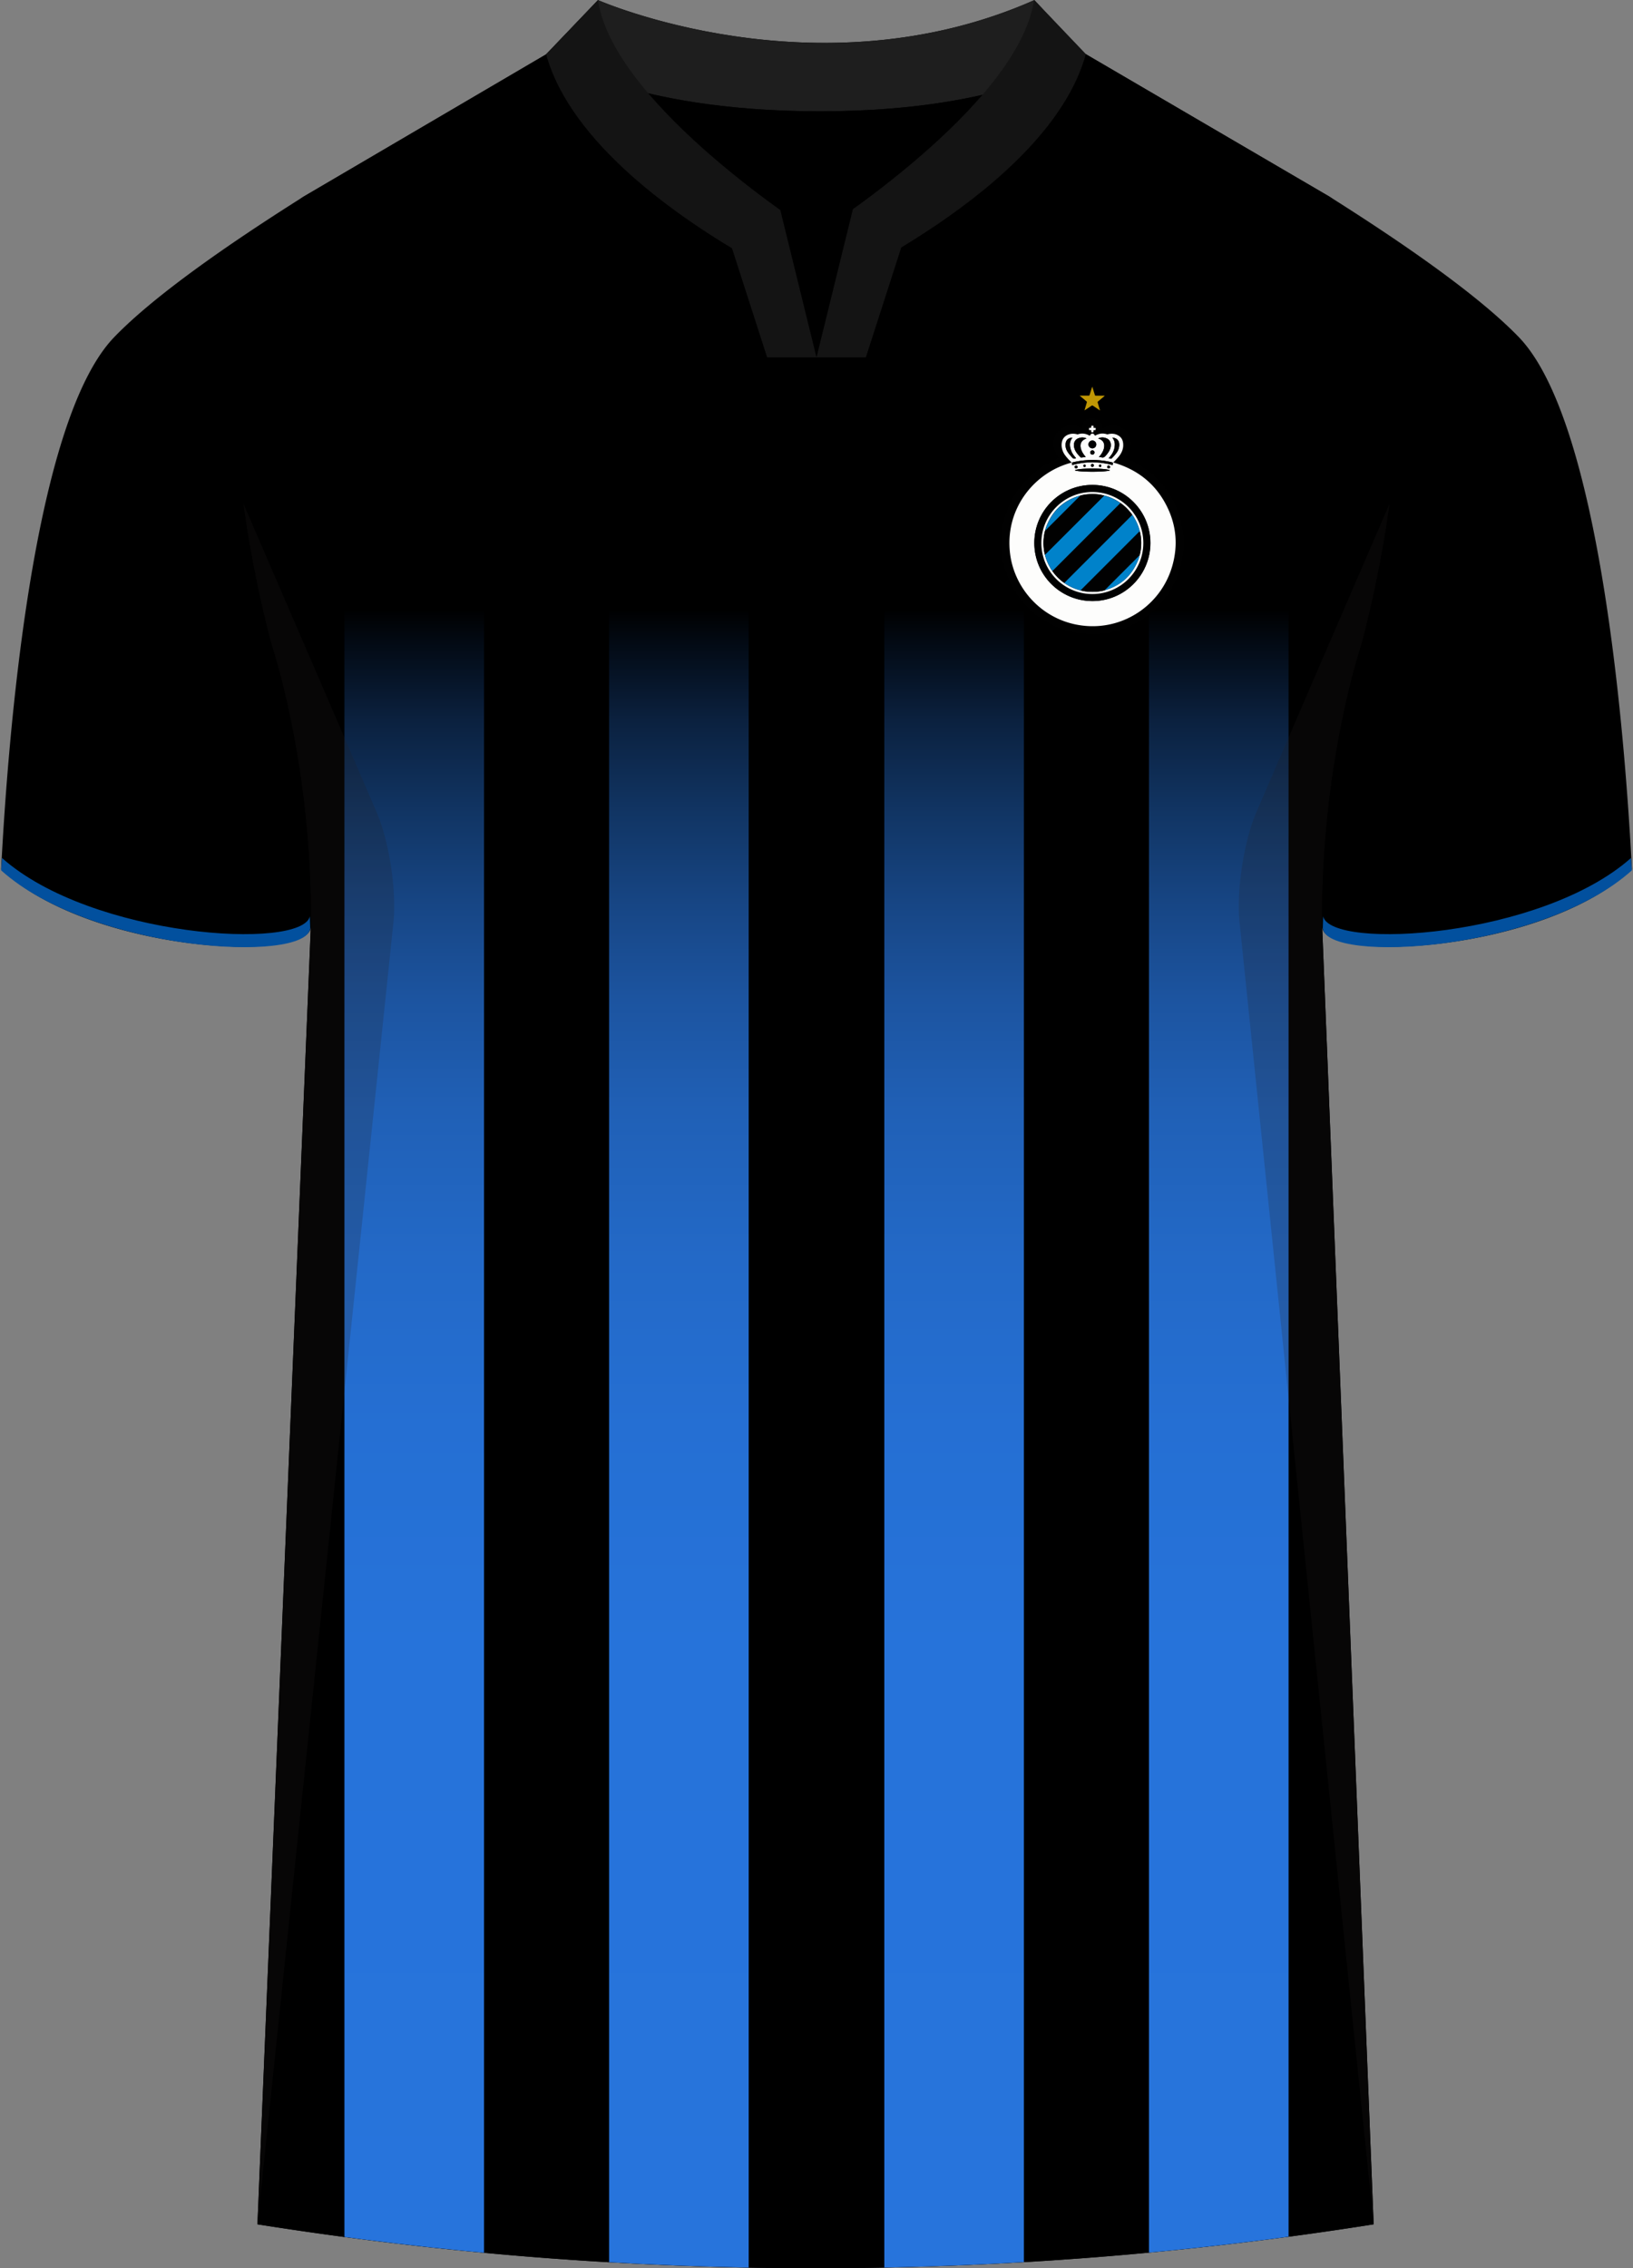
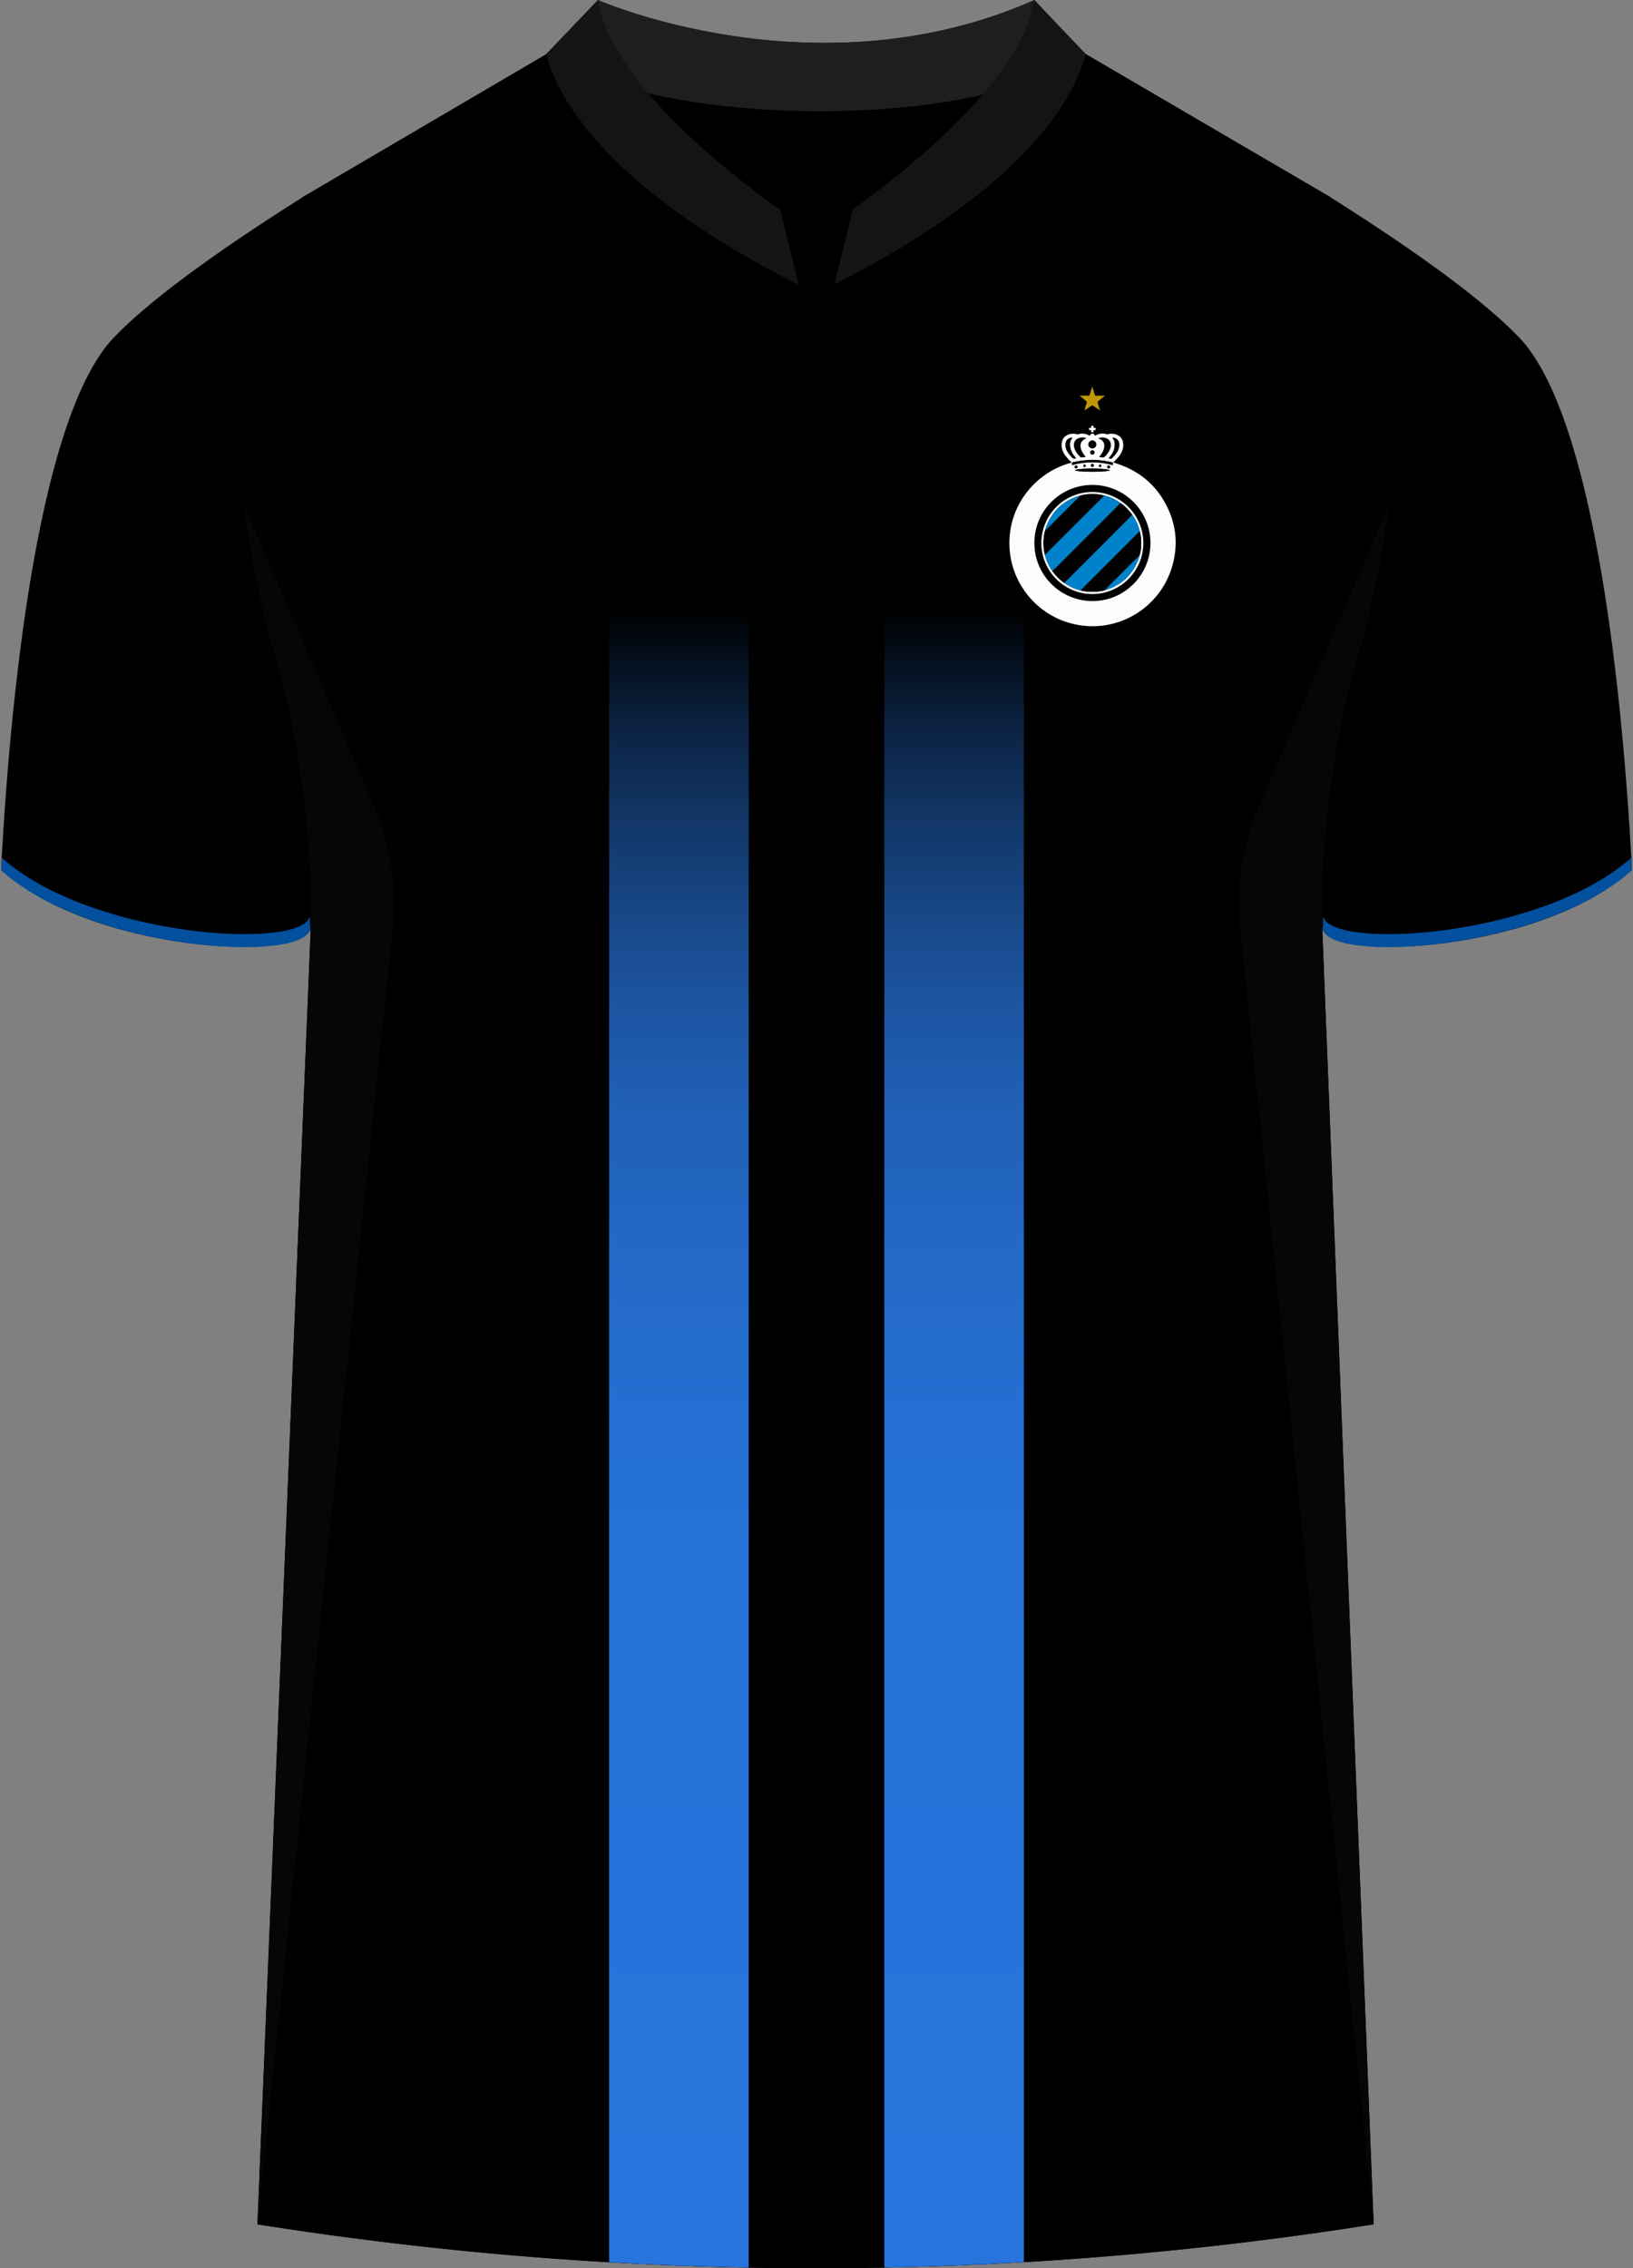
<svg xmlns="http://www.w3.org/2000/svg" xmlns:xlink="http://www.w3.org/1999/xlink" viewBox="0 0 360 500">
  <rect x="0" y="0" width="360" height="500" fill="#808080" stroke="none" />
  <defs>
    <linearGradient id="Naamloos_verloop_22" x1="267.42" x2="267.42" y1="5.83" y2="414.93" data-name="Naamloos verloop 22" gradientTransform="rotate(-180 179.37 256.225)" gradientUnits="userSpaceOnUse">
      <stop offset="0" stop-color="#2774dc" />
      <stop offset=".35" stop-color="#2673da" />
      <stop offset=".47" stop-color="#256fd3" />
      <stop offset=".56" stop-color="#2369c7" />
      <stop offset=".64" stop-color="#2060b6" />
      <stop offset=".7" stop-color="#1c54a0" />
      <stop offset=".75" stop-color="#174685" />
      <stop offset=".8" stop-color="#113564" />
      <stop offset=".85" stop-color="#0b213f" />
      <stop offset=".89" stop-color="#030b16" />
      <stop offset=".91" stop-color="#000" />
    </linearGradient>
    <linearGradient xlink:href="#Naamloos_verloop_22" id="Naamloos_verloop_22-2" x1="209.07" x2="209.07" y1="5.83" y2="414.93" data-name="Naamloos verloop 22" />
    <linearGradient xlink:href="#Naamloos_verloop_22" id="Naamloos_verloop_22-3" x1="148.4" x2="148.4" y1="5.83" y2="414.93" data-name="Naamloos verloop 22" />
    <linearGradient xlink:href="#Naamloos_verloop_22" id="Naamloos_verloop_22-4" x1="90.05" x2="90.05" data-name="Naamloos verloop 22" />
    <clipPath id="clippath">
      <path id="Body-2" d="m238.77 11.59 54.38 31.8c29.13 20.49 6.91 98.94 6.91 98.94s-8.95 26.4-8.59 61.93l11.35 286.08a786.54 786.54 0 0 1-246.07 0l11.77-286.08c.37-35.53-8.59-61.93-8.59-61.93s-22.22-78.45 6.91-98.94l54.21-31.8h117.71Z" class="cls-1" data-name="Body" />
    </clipPath>
    <style>.cls-1{fill:none}.cls-2{clip-path:url(#clippath)}.cls-3{fill:#040404}.cls-4{fill:#010101}.cls-5{fill:#02509e}.cls-6{fill:#0082ca}.cls-7{fill:#fdfdfc}.cls-8{fill:#c09704}.cls-10,.cls-9{fill:#241f20}.cls-11{fill:#1e1e1e}.cls-12{fill:#141414}.cls-13{fill:url(#Naamloos_verloop_22-2)}.cls-14{fill:url(#Naamloos_verloop_22-3)}.cls-15{fill:url(#Naamloos_verloop_22-4)}.cls-16{isolation:isolate}.cls-17{fill:url(#Naamloos_verloop_22)}.cls-18{mix-blend-mode:multiply;opacity:.2}.cls-10{opacity:.5}</style>
  </defs>
  <g class="cls-16">
    <g id="Laag_1" data-name="Laag 1">
      <g id="Brentford">
        <path id="Jersey_Color" d="M293.15 43.39c16.69 10.52 32.92 21.85 41.69 30.94 18.05 18.72 23.45 88.61 24.92 117.3-19.56 18.44-68.2 20.76-68.28 12.63l11.35 286.08a786.54 786.54 0 0 1-246.07 0l11.77-286.08c-.08 8.13-48.73 5.8-68.28-12.63 1.47-28.68 6.87-98.58 24.92-117.3 8.76-9.09 24.99-20.42 41.68-30.94l53.58-31.43L131.83.02s48.24 21.23 96.2 0l10.74 11.56 54.38 31.8Z" data-name="Jersey Color" />
        <path id="Body" d="m238.77 11.59 54.38 31.8c29.13 20.49 6.91 98.94 6.91 98.94s-8.95 26.4-8.59 61.93l11.35 286.08a786.54 786.54 0 0 1-246.07 0l11.77-286.08c.37-35.53-8.59-61.93-8.59-61.93s-22.22-78.45 6.91-98.94l54.21-31.8h117.71Z" />
        <g class="cls-2">
-           <path d="M75.93 89.48h30.77v422.16H75.93z" class="cls-17" />
          <path d="M134.28 89.48h30.77v422.16h-30.77z" class="cls-13" />
          <path d="M194.95 89.48h30.77v422.16h-30.77z" class="cls-14" />
-           <path d="M253.3 89.48h30.77v422.16H253.3z" class="cls-15" />
          <g id="Shading" class="cls-18">
            <path d="M67.92 217.68c3.28-42.1-8-75.36-8-75.36s-3.92-13.84-6.31-31.41l29.42 68.13c2.77 6.4 4.43 17.31 3.71 24.25L56.76 490.33l11.17-272.66ZM292.08 217.68c-3.28-42.1 8-75.36 8-75.36s3.92-13.84 6.31-31.41l-29.42 68.13c-2.77 6.4-4.43 17.31-3.71 24.25l29.57 287.04-10.75-272.66Z" class="cls-9" />
-             <path d="M50.67 54c5.17-3.55 10.65-7.13 16.17-10.62-10.67 7.5-14.45 22.78-14.95 39.13 0 0-8.61-23.09-1.22-28.52ZM309.86 54.36a537.69 537.69 0 0 0-16.71-10.98c10.67 7.5 14.61 22.78 15.12 39.13 0 0 8.98-22.73 1.59-28.16ZM157.69 35.62c-11.86-11.83-22.88-21.27-25.86-35.6 0 0 7.46 3.28 19.43 5.98 0 0-.96 9.27 6.43 29.62Z" class="cls-10" />
          </g>
        </g>
        <g id="Collar">
          <g>
            <path d="M228.03.02c-47.96 21.23-96.2 0-96.2 0l-11.4 11.93s17.44 12.57 60.3 12.59c41.56-.02 57.7-11.83 58.66-12.59L228.03.02Z" class="cls-11" />
            <path d="M179.9 51.69S147.58 34 138.92 19.55c9.66 2.65 23.39 4.98 41.81 4.98 17.62 0 30.67-2.14 39.93-4.64-8.69 14.27-40.77 31.8-40.77 31.8Z" />
          </g>
          <path d="M227.96.02c-3.51 23.5-48.07 51.67-48.07 51.67S135.34 23.52 131.82.02l-11.43 11.93c5.43 19.72 29.25 36.16 45.05 45.17 8.33 4.75 14.44 7.43 14.44 7.43s51.2-22.48 59.49-52.6L227.96.02Z" class="cls-12" />
-           <path d="M180 78.79h-10.88l-9.41-29.22L180 55.41v23.38zM180 78.79h10.88l9.41-29.22L180 55.41v23.38z" class="cls-12" />
          <path d="m180 78.79 8.36-34.03h-16.72L180 78.79z" />
        </g>
        <g>
          <path d="M220.71 119.71c.03-4.6 1.43-8.75 4.26-12.38 2.21-2.84 5-4.94 8.34-6.29.15-.06.18-.1.07-.24-.55-.64-.9-1.38-1.03-2.21-.21-1.4.03-2.67 1.1-3.69.6-.57 1.33-.88 2.15-.98.97-.13 1.91.01 2.82.36.11.04.14.03.15-.09.11-1.18 1.03-2.04 2.21-2.08 1.17-.04 2.24.93 2.3 2.08 0 .12.02.14.14.1.79-.3 1.62-.45 2.46-.4 1.82.11 3.4 1.27 3.63 3.31.15 1.33-.17 2.54-1.03 3.58-.02.02-.03.04-.04.06-.11.1-.07.15.06.2 1.7.68 3.29 1.57 4.74 2.7 3.6 2.8 6.02 6.39 7.21 10.79.38 1.38.59 2.79.65 4.22.2 4.8-1.1 9.16-3.98 13-2.88 3.85-6.69 6.35-11.36 7.5-1.06.26-2.13.42-3.22.5-1.08.09-2.16.08-3.24-.01-3.89-.35-7.4-1.7-10.5-4.08-3.1-2.38-5.32-5.42-6.67-9.09a19.4 19.4 0 0 1-.98-3.83c-.15-1-.24-2.01-.23-3.03Zm15.55-17.75c-8.22 2.1-14.84 10.17-13.61 20.11 1.01 8.1 7.66 15.21 16.8 15.91 8.66.66 16.71-4.91 19.03-13.5 1.14-4.2.83-8.33-.99-12.29-2.43-5.28-6.53-8.64-12.11-10.25.37-.34.71-.69 1.03-1.07.79-.9 1.29-1.91 1.16-3.15-.06-.61-.29-1.14-.78-1.53-.68-.54-1.46-.67-2.3-.53-.17.03-.33.12-.52.06-.86-.28-1.69-.17-2.48.26-.1.05-.13.06-.2-.05-.27-.48-.72-.49-.99 0-.06.11-.1.12-.21.06-.79-.43-1.61-.54-2.47-.26-.06.02-.11.03-.17.01-.45-.12-.91-.17-1.38-.1-.84.13-1.72.64-1.98 1.7-.18.74-.08 1.45.2 2.15.26.65.72 1.18 1.17 1.69.24.27.49.51.78.77Zm5.27-7.37v-.09c.02-.14-.04-.2-.18-.18h-.11c-.16.03-.19-.04-.19-.19 0-.32.05-.28-.28-.29h-.05c-.14-.02-.17.04-.17.17 0 .3 0 .3-.3.3-.05 0-.14-.04-.16.04-.03.14-.04.29 0 .42.03.08.16.04.23.03.19-.03.25.05.23.23 0 .07-.04.19.02.22.13.06.28.04.42.01.1-.02.05-.13.05-.2 0-.26 0-.25.25-.26.25 0 .22.03.22-.23Z" class="cls-4" />
          <path d="M242.48 90.47c-.54-.36-1.04-.69-1.54-1.03-.11-.07-.18-.08-.3 0-.5.34-1.01.67-1.53 1.01-.03-.1.02-.17.04-.23.14-.5.29-.99.44-1.49.03-.11.02-.18-.08-.26-.49-.4-.97-.81-1.49-1.24.1 0 .16 0 .22-.01.57 0 1.15-.01 1.72 0 .15 0 .22-.04.26-.19.17-.59.37-1.17.57-1.8.08.25.14.45.21.66.12.4.25.8.37 1.2.03.1.08.14.19.14h1.96c-.02.09-.08.11-.12.15-.44.37-.89.74-1.33 1.11-.09.08-.12.14-.08.26.16.53.31 1.06.47 1.59 0 .03.02.07.04.15Z" class="cls-8" />
          <path d="M236.27 101.96a11.4 11.4 0 0 1-.78-.77c-.46-.52-.91-1.04-1.17-1.69-.28-.69-.37-1.41-.2-2.15.26-1.07 1.14-1.57 1.98-1.7.47-.07.92-.03 1.38.1.06.02.11 0 .17-.01.86-.28 1.69-.17 2.47.26.11.06.14.05.21-.06.27-.48.72-.48.99 0 .06.11.1.11.2.05.79-.43 1.61-.54 2.48-.26.19.06.35-.04.52-.06.84-.14 1.62 0 2.3.53.49.39.72.92.78 1.53.13 1.24-.37 2.25-1.16 3.15-.33.37-.67.73-1.03 1.07 5.58 1.61 9.68 4.97 12.11 10.25 1.82 3.96 2.13 8.09.99 12.29-2.32 8.59-10.38 14.17-19.03 13.5-9.13-.7-15.79-7.81-16.8-15.91-1.24-9.94 5.39-18.01 13.61-20.11Zm4.56 4.94c-7.07 0-12.8 5.71-12.8 12.79 0 7.07 5.71 12.79 12.79 12.81 7.04.02 12.79-5.72 12.8-12.78.01-7.07-5.72-12.81-12.78-12.82Zm1.44-6.15c.21.02.39 0 .55.06.44.15.71-.08.98-.39.49-.57.92-1.16 1.06-1.91.13-.66-.05-1.53-.9-1.88-.26-.11-.53-.18-.81-.2-.36-.02-.7.05-1.05.22.08.03.13.04.18.06.81.29 1.22.89 1.16 1.7-.03.4-.15.78-.33 1.14-.21.43-.5.81-.83 1.19Zm-2.74-4.09s-.04-.04-.06-.05c-.41-.16-.83-.24-1.26-.14-.57.12-1.07.35-1.32.92-.22.52-.17 1.04.01 1.55.26.75.79 1.32 1.34 1.87.03.03.06.05.11.04.33-.04.66-.07.99-.11 0-.07-.06-.1-.1-.15-.45-.54-.82-1.12-.98-1.82-.22-.97.16-1.69 1.07-2.05.06-.03.13-.05.2-.08Zm5.76 5.86c0-.08.02-.15.02-.22s0-.14.02-.21c.01-.1-.02-.12-.12-.15-1.21-.31-2.44-.48-3.68-.52-1.64-.06-3.27.09-4.87.46-.37.09-.36.08-.34.48.01.16.06.17.19.13 1.7-.45 3.42-.64 5.17-.54 1.21.07 2.41.26 3.6.58Zm-.59 1.16c-.87-.52-7.14-.51-7.75 0 .74.41 7 .41 7.75 0Zm-8.26-7.21c-.1 0-.17.01-.24.02-.69.09-1.15.51-1.26 1.19-.11.68.04 1.31.4 1.9.29.46.66.86 1.02 1.27.22.25.43.32.74.21.15-.05.12-.07.04-.16-.36-.42-.71-.85-.92-1.37-.28-.68-.44-1.37-.27-2.11.08-.35.25-.65.49-.95Zm7.96 4.55c.18.04.33.06.48.1.07.02.12 0 .17-.05.41-.39.78-.82 1.12-1.28.41-.58.6-1.22.56-1.93-.06-.97-.82-1.37-1.51-1.37.02.02.03.04.04.06.35.42.51.92.5 1.46-.01.8-.26 1.53-.71 2.19-.19.28-.41.54-.65.82Zm-3.58-2.19c.48 0 .86-.38.86-.86s-.38-.86-.86-.86a.86.86 0 0 0-.86.86c0 .48.38.86.86.86Zm.47.91c0-.26-.21-.46-.47-.46-.27 0-.47.21-.47.48 0 .26.21.47.47.47s.47-.22.47-.48Zm-4.05 2.88c-.19 0-.33.14-.33.32s.13.32.31.33c.18 0 .34-.14.34-.32s-.14-.33-.32-.33Zm3.58.3c.19 0 .33-.14.33-.33 0-.18-.15-.33-.33-.32-.17 0-.31.15-.32.32 0 .19.14.33.32.33Zm3.91.03c0-.18-.14-.33-.32-.33s-.32.14-.32.31c0 .18.13.33.32.34.18 0 .33-.14.33-.32Zm-1.93-.27c0-.14-.11-.26-.25-.27-.15 0-.28.12-.28.27 0 .14.12.26.26.27.15 0 .27-.12.27-.27Zm-3.44 0c0-.14-.12-.26-.26-.26-.15 0-.27.12-.27.27 0 .14.12.26.26.26.15 0 .27-.12.27-.27ZM241.53 94.58c0 .27.03.23-.22.23s-.24 0-.25.26c0 .07.05.18-.05.2-.14.02-.29.05-.42-.01-.06-.03-.03-.15-.02-.22.02-.18-.03-.26-.23-.23-.08.01-.2.05-.23-.03-.05-.13-.03-.28 0-.42.01-.08.1-.04.16-.04.3 0 .31 0 .3-.3 0-.13.03-.19.17-.17h.05c.33 0 .29-.04.28.29 0 .15.02.23.19.19h.11c.14-.02.2.03.18.18v.09Z" class="cls-7" />
-           <path d="M240.82 106.9c7.06 0 12.79 5.75 12.78 12.82-.01 7.06-5.75 12.8-12.8 12.78-7.08-.02-12.8-5.74-12.79-12.81 0-7.08 5.73-12.8 12.8-12.79Zm-11.25 12.82c0 6.19 5.04 11.23 11.23 11.24 6.19 0 11.25-5.04 11.25-11.24 0-6.21-5.04-11.25-11.25-11.25-6.2 0-11.24 5.05-11.23 11.25ZM242.26 100.75c.33-.38.62-.76.83-1.19.18-.36.31-.74.33-1.14.06-.81-.35-1.41-1.16-1.7-.05-.02-.1-.03-.18-.06.34-.17.69-.24 1.05-.22.28.01.55.09.81.2.85.35 1.03 1.22.9 1.88-.14.76-.57 1.34-1.06 1.91-.27.31-.53.53-.98.39-.16-.05-.34-.04-.55-.06ZM239.52 96.66c-.08.03-.14.05-.2.08-.91.35-1.29 1.08-1.07 2.05.16.7.53 1.28.98 1.82.04.04.09.07.1.15-.33.04-.66.07-.99.11-.05 0-.08-.01-.11-.04-.55-.55-1.08-1.12-1.34-1.87-.18-.52-.23-1.03-.01-1.55.25-.58.75-.8 1.32-.92.43-.09.85-.02 1.26.14.02 0 .04.03.06.05Z" class="cls-4" />
          <path d="M245.29 102.52a17 17 0 0 0-3.6-.58c-1.76-.1-3.48.09-5.17.54-.13.04-.18.03-.19-.13-.03-.39-.04-.39.34-.48 1.6-.37 3.23-.52 4.87-.46 1.24.05 2.47.22 3.68.52.1.02.13.05.12.15-.01.07-.01.14-.02.21 0 .07-.01.14-.02.22ZM244.7 103.68c-.75.42-7.01.42-7.75 0 .61-.52 6.88-.53 7.75 0ZM236.43 96.47c-.24.3-.41.6-.49.95-.17.74 0 1.43.27 2.11.21.52.56.95.92 1.37.08.09.1.11-.04.16-.31.11-.52.03-.74-.21-.36-.41-.73-.8-1.02-1.27-.36-.58-.51-1.22-.4-1.9.11-.68.57-1.1 1.26-1.19.07 0 .14-.01.24-.02ZM244.4 101.02c.25-.28.46-.54.65-.82.45-.66.69-1.39.71-2.19 0-.54-.15-1.03-.5-1.46a.21.21 0 0 0-.04-.06c.69 0 1.45.4 1.51 1.37.04.71-.15 1.35-.56 1.93-.33.46-.71.88-1.12 1.28-.05.05-.1.07-.17.05-.15-.04-.3-.06-.48-.1Z" class="cls-3" />
          <path d="M240.81 98.83c-.48 0-.86-.38-.86-.86a.86.86 0 1 1 1.72 0c0 .48-.38.86-.86.86Z" class="cls-4" />
          <path d="M241.28 99.74c0 .26-.21.48-.47.48-.25 0-.46-.21-.47-.47 0-.27.2-.48.47-.48.26 0 .47.2.47.46ZM237.23 102.62c.18 0 .33.15.32.33 0 .18-.16.32-.34.32-.18 0-.31-.15-.31-.33 0-.19.14-.33.33-.32ZM240.81 102.92c-.19 0-.33-.14-.32-.33 0-.17.14-.32.32-.32a.324.324 0 1 1 0 .65ZM244.72 102.95a.324.324 0 1 1-.65-.02c0-.18.15-.31.32-.31.18 0 .33.15.32.33ZM242.79 102.68c0 .15-.13.27-.27.27s-.26-.13-.26-.27c0-.15.13-.27.28-.27.14 0 .25.12.25.27ZM239.36 102.67c0 .15-.12.27-.27.27-.14 0-.26-.12-.26-.26 0-.15.12-.27.27-.27.14 0 .26.12.26.26Z" class="cls-3" />
          <path d="M229.57 119.71c0-6.2 5.04-11.25 11.23-11.25 6.21 0 11.26 5.04 11.25 11.25 0 6.2-5.06 11.25-11.25 11.24-6.19 0-11.23-5.05-11.23-11.24Zm.85-2.76s-.03.02-.03.04c-.11.32-.16.66-.22.99-.16.98-.18 1.96-.07 2.94.05.45.12.91.25 1.35.22.91.55 1.77 1 2.58.19.35.38.71.65 1.01-.01.06.03.09.06.12.35.49.74.95 1.17 1.37.43.42.89.83 1.4 1.16 1.09.78 2.3 1.32 3.6 1.64.5.15 1.02.22 1.54.27.89.08 1.77.07 2.65-.07.37-.06.75-.11 1.11-.25.04 0 .07 0 .11-.02 3.42-1 5.82-3.16 7.19-6.45.16-.38.31-.77.37-1.19a.4.4 0 0 0 .07-.18c.18-.74.28-1.48.3-2.24.03-.98-.06-1.95-.31-2.9-.22-.95-.58-1.86-1.07-2.71-.17-.31-.34-.62-.58-.89-.1-.22-.26-.39-.41-.58-.64-.79-1.36-1.49-2.2-2.07-.14-.09-.27-.19-.41-.28-1-.63-2.06-1.1-3.22-1.37-1.19-.3-2.39-.38-3.6-.26-.57.05-1.13.14-1.68.31-.04 0-.07 0-.11.02-3.42 1-5.82 3.16-7.19 6.45-.16.39-.31.78-.38 1.2ZM253.18 128.99s.01.03.02.04h-.04c0-.01.02-.02.02-.03Z" class="cls-7" />
          <path d="M234.64 128.51c-.51-.33-.96-.73-1.4-1.16-.43-.42-.82-.88-1.17-1.37-.03-.04-.07-.07-.06-.12.06-.05.12-.1.17-.15l14.67-14.67c.05-.05.1-.1.16-.15.84.58 1.57 1.28 2.2 2.07.15.18.31.36.41.58-.08.02-.11.08-.16.13-4.67 4.68-9.35 9.35-14.02 14.03-.27.27-.54.54-.8.82Z" class="cls-4" />
          <path d="M234.64 128.51c.27-.27.53-.55.8-.82 4.67-4.68 9.34-9.35 14.02-14.03.05-.05.09-.12.16-.13.24.27.41.58.58.89.48.85.84 1.75 1.07 2.71-.05.04-.1.08-.15.13-4.29 4.3-8.59 8.59-12.88 12.89-1.31-.32-2.51-.86-3.6-1.64ZM247.01 110.89c-.05.05-.11.09-.16.15l-14.67 14.67c-.05.05-.12.1-.17.15-.27-.31-.46-.66-.65-1.01-.45-.82-.78-1.68-1-2.58.04-.03.08-.07.12-.1 4.26-4.26 8.53-8.52 12.79-12.78.04-.04.1-.07.11-.14 1.15.27 2.22.74 3.22 1.37.14.09.27.19.41.28Z" class="cls-6" />
          <path d="M243.38 109.24c-.01.06-.07.1-.11.14-4.26 4.26-8.53 8.52-12.79 12.78-.04.04-.08.07-.12.1-.13-.44-.2-.89-.25-1.35-.11-.98-.09-1.96.07-2.94.05-.33.11-.67.22-.99.02 0 .03-.02.03-.04s.08-.05.11-.08l7.47-7.47c.03-.03.06-.07.09-.11a8.02 8.02 0 0 1 1.68-.31c1.21-.11 2.42-.04 3.6.26ZM238.24 130.15c4.29-4.3 8.59-8.59 12.88-12.89.05-.05.1-.09.15-.13.25.95.34 1.92.31 2.9-.02.76-.12 1.5-.3 2.24-.02.06-.03.13-.07.18-.08.03-.12.1-.17.15l-7.37 7.37c-.04.04-.08.09-.12.13-.36.14-.73.19-1.11.25-.88.14-1.77.15-2.65.07-.52-.05-1.04-.12-1.54-.27Z" class="cls-4" />
          <path d="M238.1 109.28s-.06.07-.09.11l-7.47 7.47c-.03.03-.07.06-.11.09.07-.42.21-.82.38-1.2 1.37-3.29 3.77-5.44 7.19-6.45.03 0 .07-.01.11-.02ZM243.54 130.11s.08-.09.12-.13l7.37-7.37c.05-.05.1-.12.17-.15-.06.41-.21.8-.37 1.19-1.37 3.29-3.76 5.44-7.19 6.45-.03 0-.07.01-.11.02ZM230.42 116.95s0 .03-.03.04c0-.02 0-.04.03-.04Z" class="cls-6" />
        </g>
        <path d="M359.76 191.86c-19.95 17.9-67.33 20.64-68.15 12.77.01-.72.06-1.9.08-2.61 1.86 7.53 48.07 4.68 67.87-12.88l.19 2.73ZM.24 191.86c19.95 17.9 67.33 20.64 68.15 12.77-.01-.72-.06-1.9-.08-2.61-1.86 7.53-48.07 4.68-67.87-12.88l-.19 2.73Z" class="cls-5" />
      </g>
    </g>
  </g>
</svg>